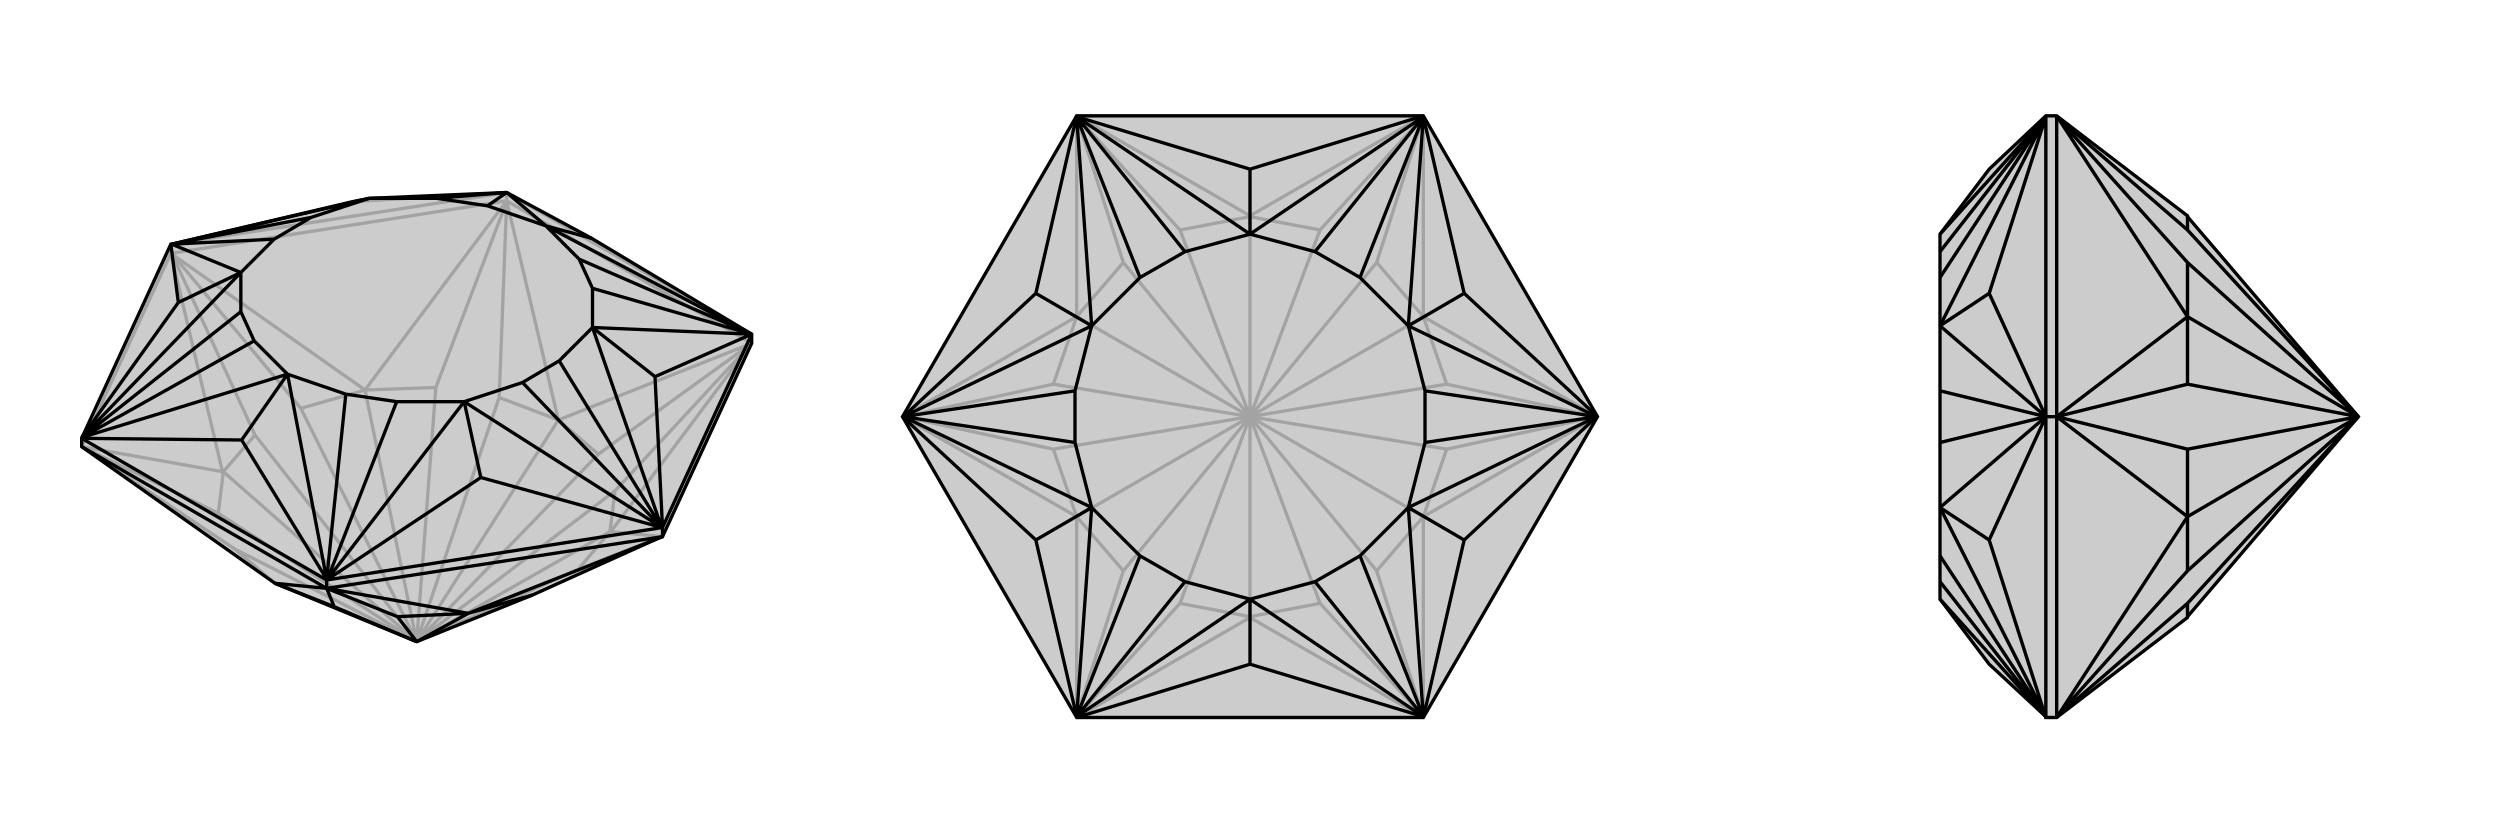
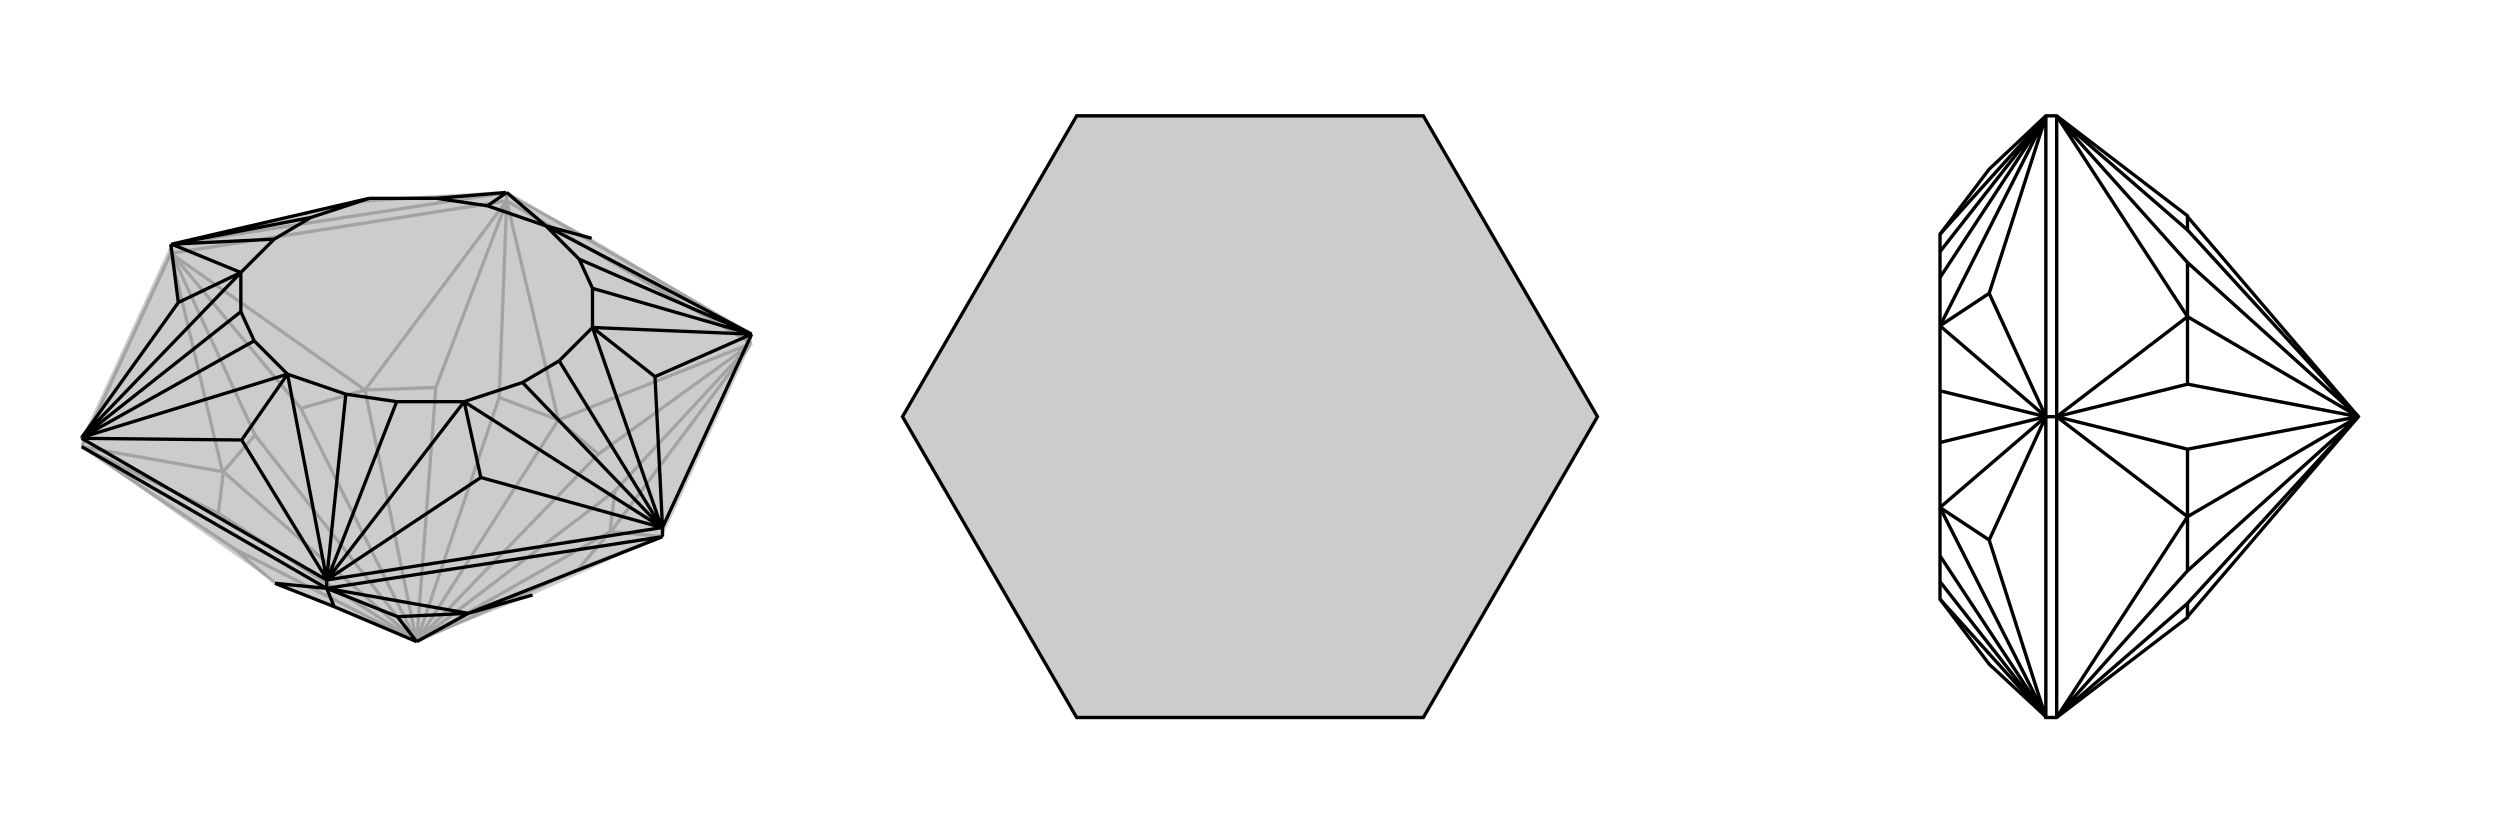
<svg xmlns="http://www.w3.org/2000/svg" viewBox="0 0 3000 1000">
  <g stroke="currentColor" stroke-width="4" fill="none" transform="translate(0 0)">
    <path fill="currentColor" stroke="none" fill-opacity=".2" d="M639,714L500,770L330,700L330,700L98,536L98,526L205,293L206,293L423,242L443,238L607,231L608,231L608,231L710,286L902,401L902,412L795,644L794,644z" />
    <path stroke-opacity=".2" d="M267,566L205,304M438,468L608,241M670,504L902,412M733,638L795,644M282,659L98,536M306,522L206,304M523,465L608,242M718,545L902,412M694,683L794,644M282,659L330,700M282,659L500,770M306,522L268,566M306,522L500,770M523,465L438,468M523,465L500,770M718,545L670,504M718,545L500,770M694,683L732,638M694,683L500,770M267,566L98,536M98,536L98,536M267,566L268,566M98,536L262,616M438,468L205,304M206,304L205,304M438,468L438,468M206,304L361,490M670,504L608,241M608,242L608,241M670,504L670,504M608,242L599,477M733,638L902,412M902,412L902,412M733,638L732,638M902,412L738,589M500,770L262,616M500,770L268,566M268,566L262,616M500,770L361,490M438,468L500,770M438,468L361,490M500,770L599,477M670,504L500,770M670,504L599,477M500,770L738,589M500,770L732,638M732,638L738,589M98,536L205,304M205,304L608,241M205,304L205,293M608,241L902,412M608,241L608,231M902,401L608,231M205,293L608,231M608,231L423,242" />
-     <path d="M639,714L500,770L330,700L330,700L98,536L98,526L205,293L206,293L423,242L443,238L607,231L608,231L608,231L710,286L902,401L902,412L795,644L794,644z" />
    <path d="M562,736L392,706M477,740L392,706M477,740L562,736M477,740L500,770M562,736L795,644M562,736L562,736M330,700L392,706M392,706L392,706M392,706L401,728M562,736L500,770M562,736L639,714M500,770L401,728M330,700L401,728M98,536L392,706M392,706L795,644M392,706L392,696M795,644L795,633M902,401L795,633M795,633L392,696M392,696L98,526M795,633L786,452M392,696L577,573M98,526L290,528M205,293L214,363M902,401L655,271M794,633L711,393M393,695L557,482M98,525L345,449M206,293L289,327M902,401L902,401M902,401L902,401M902,401L695,311M795,633L794,633M795,633L794,633M794,633L671,433M392,696L392,695M392,696L393,695M393,695L476,482M98,526L98,525M98,526L98,525M98,525L305,409M205,293L206,293M206,293L329,287M607,231L524,238M902,401L711,346M794,633L627,459M392,695L415,473M98,525L289,374M206,293L373,261M608,231L585,247M786,452L902,401M786,452L711,393M902,401L711,393M577,573L794,633M577,573L557,482M794,633L557,482M290,528L392,695M290,528L345,449M392,695L345,449M214,363L98,525M214,363L289,327M98,525L289,327M206,293L443,238M710,286L655,271M608,231L655,271M655,271L695,311M711,393L671,433M557,482L476,482M345,449L305,409M289,327L329,287M443,238L524,238M695,311L711,346M671,433L627,459M476,482L415,473M305,409L289,374M329,287L373,261M524,238L585,247M711,393L711,346M557,482L627,459M345,449L415,473M289,327L289,374M443,238L373,261M655,271L585,247" />
  </g>
  <g stroke="currentColor" stroke-width="4" fill="none" transform="translate(1000 0)">
    <path fill="currentColor" stroke="none" fill-opacity=".2" d="M917,500L708,861L292,861L83,500L292,139L708,139z" />
-     <path stroke-opacity=".2" d="M500,741L292,861M292,620L83,500M292,380L292,139M500,259L708,139M708,380L917,500M708,620L708,861M416,724L292,860M264,539L84,500M348,315L292,140M584,276L708,140M736,461L916,500M652,685L708,860M416,724L500,740M416,724L500,500M264,539L292,620M264,539L500,500M348,315L292,380M348,315L500,500M584,276L500,260M584,276L500,500M736,461L708,380M736,461L500,500M652,685L708,620M652,685L500,500M292,620L292,861M292,860L292,861M292,620L292,620M292,860L348,685M292,380L83,500M84,500L83,500M292,380L292,380M84,500L264,461M500,259L292,139M292,140L292,139M500,259L500,260M292,140L416,276M708,380L708,139M708,140L708,139M708,380L708,380M708,140L652,315M708,620L917,500M916,500L917,500M708,620L708,620M916,500L736,539M500,741L708,861M500,741L500,740M708,860L708,861M708,860L584,724M500,500L348,685M500,500L292,620M292,620L348,685M500,500L264,461M292,380L500,500M292,380L264,461M500,500L416,276M500,260L500,500M500,260L416,276M500,500L652,315M500,500L708,380M708,380L652,315M500,500L736,539M708,620L500,500M708,620L736,539M500,500L584,724M500,740L500,500M500,740L584,724" />
    <path d="M917,500L708,861L292,861L83,500L292,139L708,139z" />
-     <path d="M708,139L500,203M917,500L757,352M708,861L757,648M292,861L500,797M83,500L243,648M292,139L243,352M708,140L500,281M916,500L690,391M708,860L690,609M292,860L500,719M84,500L310,609M292,140L310,391M708,139L708,140M708,139L708,140M708,140L578,302M917,500L916,500M917,500L916,500M916,500L710,469M708,861L708,860M708,861L708,860M708,860L632,667M292,861L292,860M292,861L292,860M292,860L422,698M83,500L84,500M83,500L84,500M84,500L290,531M292,139L292,140M292,139L292,140M292,140L368,333M708,140L632,333M916,500L710,531M708,860L578,698M292,860L368,667M84,500L290,469M292,140L422,302M757,352L708,140M757,352L690,391M708,140L690,391M757,648L916,500M757,648L690,609M916,500L690,609M500,797L708,860M500,797L500,719M708,860L500,719M243,648L292,860M243,648L310,609M292,860L310,609M243,352L84,500M243,352L310,391M84,500L310,391M500,203L292,140M500,203L500,281M292,140L500,281M500,281L578,302M690,391L710,469M690,609L632,667M500,719L422,698M310,609L290,531M310,391L368,333M578,302L632,333M710,469L710,531M632,667L578,698M422,698L368,667M290,531L290,469M368,333L422,302M690,391L632,333M690,609L710,531M500,719L578,698M310,609L368,667M310,391L290,469M500,281L422,302" />
  </g>
  <g stroke="currentColor" stroke-width="4" fill="none" transform="translate(2000 0)">
-     <path fill="currentColor" stroke="none" fill-opacity=".2" d="M625,260L830,500L625,740L625,741L468,861L455,861L455,860L387,797L328,719L328,698L328,667L328,609L328,531L328,469L328,391L328,333L328,302L328,281L387,203L455,139L468,139L625,259z" />
    <path stroke-opacity=".2" d="M625,620L468,500M625,380L468,139M625,724L468,860M625,539L468,500M625,315L468,140M625,724L625,740M625,724L830,500M625,539L625,620M625,539L830,500M625,315L625,380M625,315L830,500M625,620L468,861M468,860L468,861M625,620L625,620M468,860L625,685M625,380L468,500M468,500L468,500M625,380L625,380M468,500L625,461M468,140L468,139M468,140L625,276M830,500L625,685M830,500L625,620M625,620L625,685M830,500L625,461M625,380L830,500M625,380L625,461M830,500L625,276M625,260L625,276M468,861L468,500M468,500L468,139M468,500L455,500M455,861L455,500M455,500L455,139M455,500L387,648M455,139L387,352M455,860L328,719M455,500L328,609M455,140L328,391M455,861L455,860M455,861L455,860M455,860L328,698M455,500L455,500M455,500L455,500M455,500L328,531M455,139L455,140M455,140L328,333M455,860L328,667M455,500L328,469M455,140L328,302M387,648L455,860M387,648L328,609M455,860L328,609M387,352L455,500M387,352L328,391M455,500L328,391M455,140L328,281" />
    <path d="M625,260L830,500L625,740L625,741L468,861L455,861L455,860L387,797L328,719L328,698L328,667L328,609L328,531L328,469L328,391L328,333L328,302L328,281L387,203L455,139L468,139L625,259z" />
    <path d="M625,380L468,500M625,620L468,861M625,276L468,140M625,461L468,500M625,685L468,860M625,276L625,260M625,276L830,500M625,461L625,380M625,461L830,500M625,685L625,620M625,685L830,500M625,380L468,139M468,140L468,139M625,380L625,380M468,140L625,315M625,620L468,500M468,500L468,500M625,620L625,620M468,500L625,539M468,860L468,861M468,860L625,724M830,500L625,315M830,500L625,380M625,380L625,315M830,500L625,539M625,620L830,500M625,620L625,539M830,500L625,724M625,740L625,724M468,139L468,500M468,861L468,500M468,500L455,500M455,139L455,500M455,500L455,861M455,500L387,352M455,861L387,648M455,140L328,281M455,500L328,391M455,860L328,609M455,139L455,140M455,139L455,140M455,140L328,302M455,500L455,500M455,500L455,500M455,500L328,469M455,861L455,860M455,860L328,667M455,140L328,333M455,500L328,531M455,860L328,698M387,352L455,140M387,352L328,391M455,140L328,391M387,648L455,500M387,648L328,609M455,500L328,609M455,860L328,719" />
  </g>
</svg>